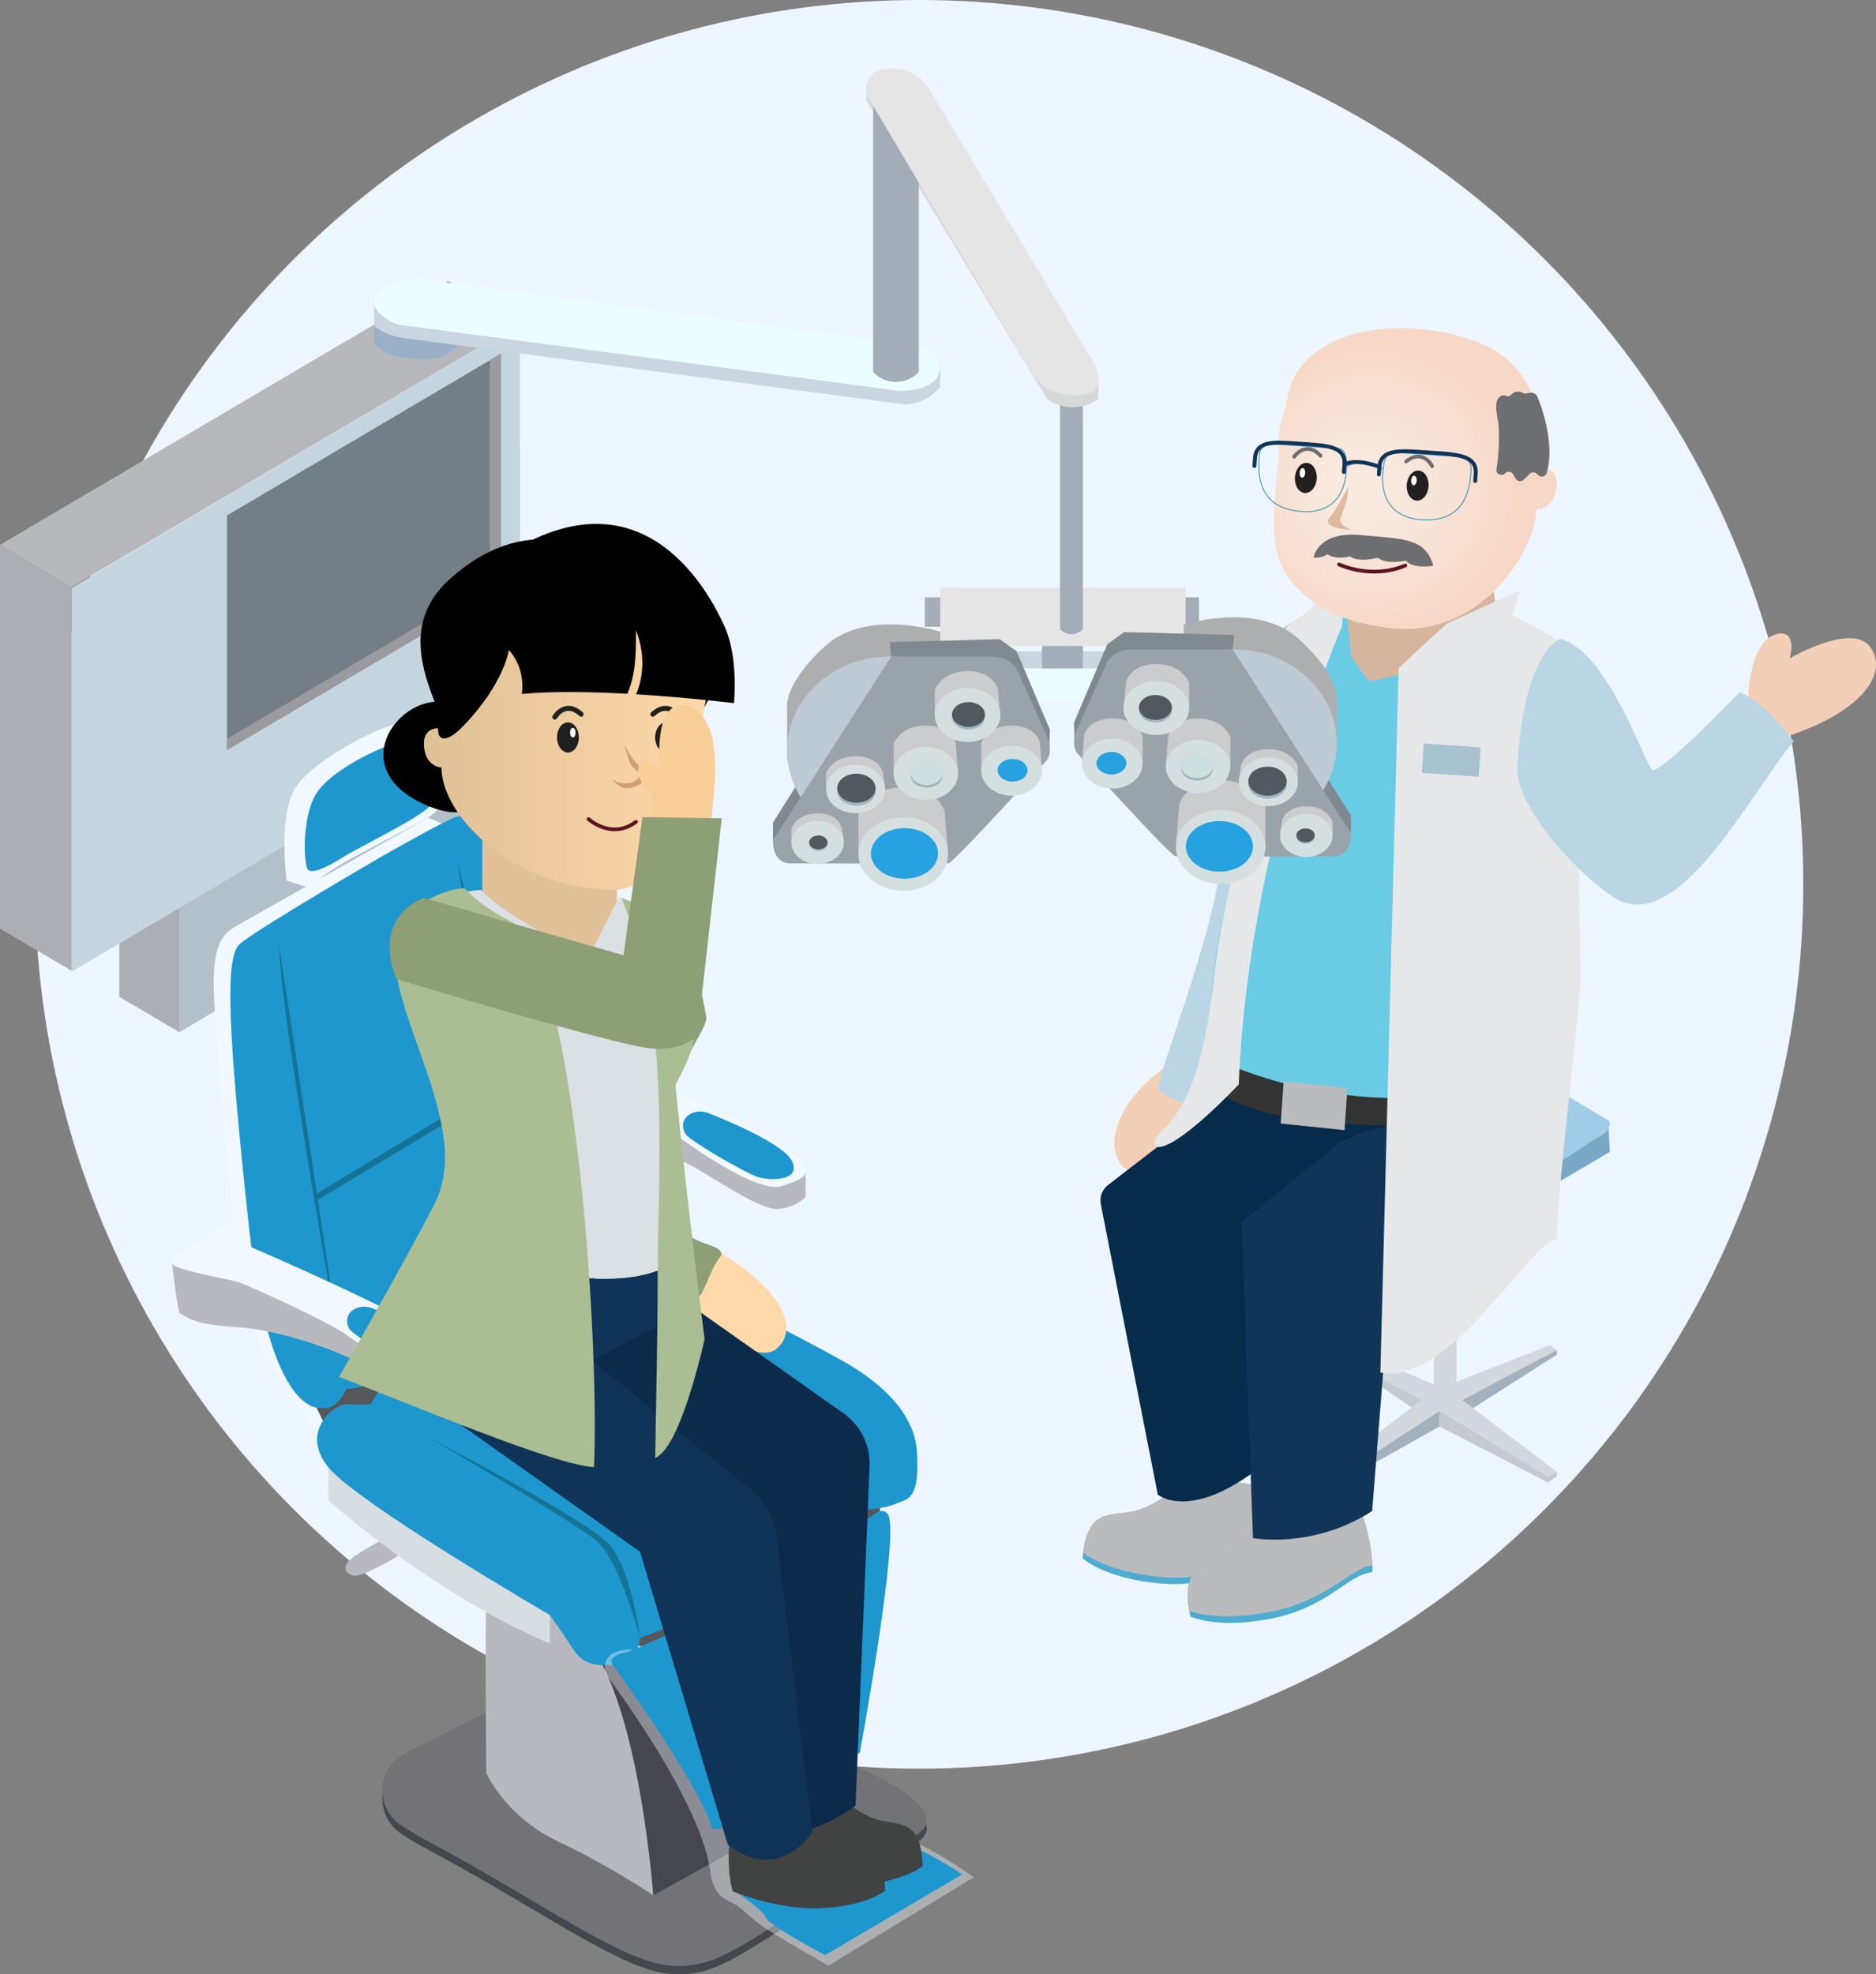
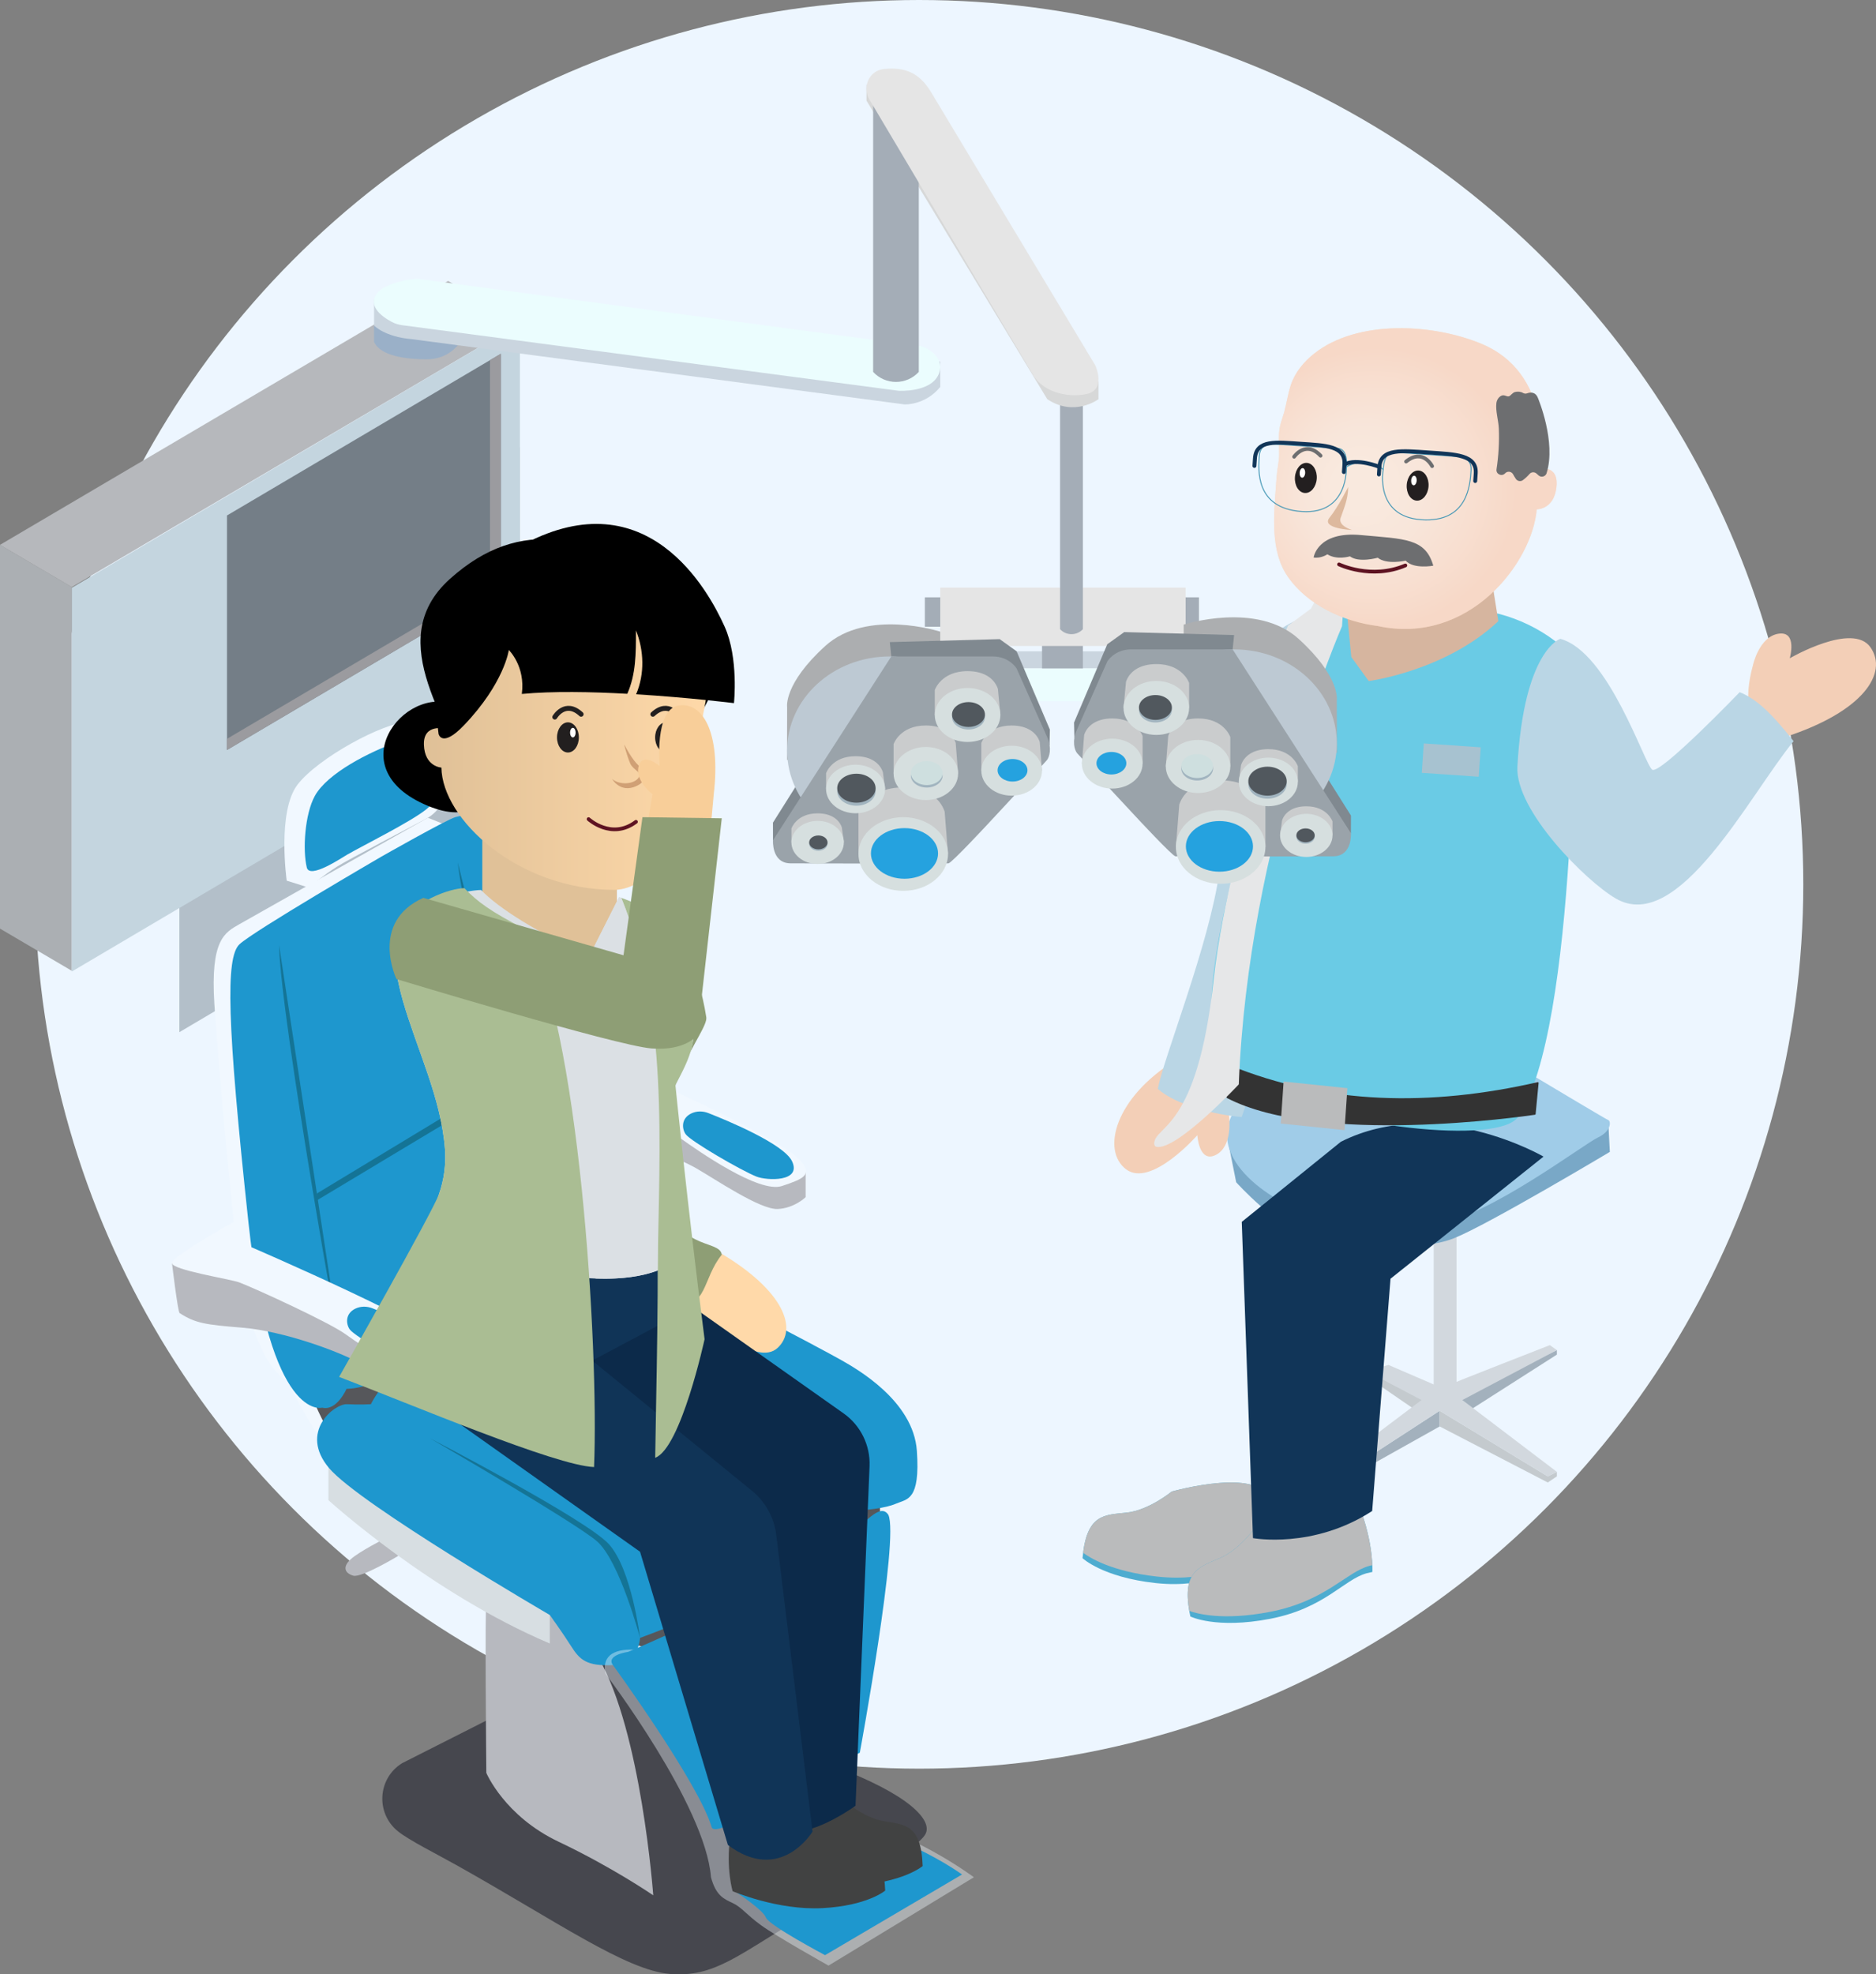
<svg xmlns="http://www.w3.org/2000/svg" id="uuid-9b147a67-212f-48ce-903f-e241ad60cc19" data-name="Layer 1" viewBox="0 0 1511.87 1590.77">
  <rect x="0" y="0" width="1511.87" height="1590.77" fill="#808080" stroke="none" />
  <defs>
    <radialGradient id="uuid-4b2f39c0-3baf-4546-8152-65685cb696d0" cx="-1958.46" cy="1194.14" fx="-1976.56" fy="1194.14" r="112.96" gradientTransform="translate(2982.14 1717.6) rotate(3.91) scale(1 -1)" gradientUnits="userSpaceOnUse">
      <stop offset=".2" stop-color="#fff" />
      <stop offset=".44" stop-color="#fef9f8" />
      <stop offset=".78" stop-color="#fdebe4" />
      <stop offset="1" stop-color="#fce0d5" />
    </radialGradient>
    <clipPath id="uuid-bc3d9d10-76ee-46af-837a-626d4be0664e">
      <rect x="819.29" y="538.65" width="71.65" height="26.4" style="fill: none; stroke-width: 0px;" />
    </clipPath>
    <clipPath id="uuid-253b872e-54d5-480c-adbc-dc0cca2331dd">
      <rect x="890.95" y="538.65" width="71.65" height="26.4" style="fill: none; stroke-width: 0px;" />
    </clipPath>
    <linearGradient id="uuid-e60bcb7d-78b6-4135-9b75-56c3a2ff5343" x1="901.89" y1="1033.12" x2="1131.46" y2="1033.12" gradientTransform="translate(1473.08 1626.22) rotate(-180)" gradientUnits="userSpaceOnUse">
      <stop offset="0" stop-color="#ffd9a9" />
      <stop offset="1" stop-color="#dfc097" />
    </linearGradient>
  </defs>
  <g style="isolation: isolate;">
    <g id="uuid-368ee703-c3e3-4053-9838-b7c9a535b72b" data-name="styleframe 03">
      <circle cx="740.75" cy="712.52" r="712.52" style="fill: #edf6ff; stroke-width: 0px;" />
      <path d="M1173.81,1127.09h0c-4.96,5.37-13.44,5.37-18.4,0h0v-193.51h18.4v193.51Z" style="fill: #d2d8de; stroke-width: 0px;" />
      <polygon points="1183.85 1136.67 1254.68 1091.44 1254.68 1087.79 1173.81 1127.09 1183.85 1136.67" style="fill: #a3b1bd; stroke-width: 0px;" />
      <polygon points="1160.24 1136.67 1160.24 1149.31 1099.71 1183.23 1101.38 1174.91 1160.24 1136.67" style="fill: #a3b1bd; stroke-width: 0px;" />
      <polygon points="1139.62 1135.34 1105.96 1112.23 1112.44 1105.91 1155.41 1127.09 1139.62 1135.34" style="fill: #c4cace; stroke-width: 0px;" />
      <polygon points="1160.24 1136.67 1247.36 1189.54 1254.68 1185.89 1254.68 1189.54 1247.36 1194.47 1160.24 1149.31 1160.24 1136.67" style="fill: #c4cace; stroke-width: 0px;" />
      <path d="M1169.88,1115.06c2.33-1.33,79.14-31.26,79.14-31.26l5.65,3.99-76.15,40.24,76.15,57.86-7.32,3.66-87.13-52.87-58.86,38.24,2.33-15.3,41.9-31.59-44.23-23.28,17.62-4.99,38.57,16.63,12.3-1.33h.03Z" style="fill: #d2d8de; stroke-width: 0px;" />
      <path d="M1296.02,902.43l1.35,25.67s-98.24,58.68-125.57,69.56c-28.21,11.24-87.78,8.28-115.11,0s-60.45-45.1-60.45-45.1l-7.36-36.87,307.15-13.27h-.01Z" style="fill: #79a8c7; stroke-width: 0px;" />
      <path d="M1144.47,812.16s149.06,89.44,151.55,90.27,2.48,9.11-8.28,14.08c-10.77,4.97-88.61,63.77-127.53,68.74s-95.63-2.84-119.16-13.06c-29.07-12.62-91.18-57.9-17.48-103.58,73.7-45.68,96.06-62.24,120.91-56.45h-.01Z" style="fill: #a0cce8; stroke-width: 0px;" />
      <path d="M757.75,508.94s-58.97-19.07-92.67,11.53-30.74,49.22-30.74,49.22l-.07,42.66,90.22-40.45,33.25-45.1v-17.86h.01Z" style="fill: #acaeb0; stroke-width: 0px;" />
      <polygon points="419 669.59 144.56 831.63 144.56 522.42 419 360.38 419 669.59" style="fill: #b3bfc9; stroke-width: 0px;" />
      <path d="M947.08,854.41c12.55-7.78,39.13-15.51,43.52,46.34,0,0,2.88,22.93-10.76,29.8-13.64,6.86-14.92-15.89-14.92-15.89,0,0-37.36,42.72-57.46,27.43-20.09-15.28-8.68-57.74,39.61-87.68" style="fill: #f3cfb7; stroke-width: 0px;" />
      <path d="M933.06,877.33c4.8-25.36,41.55-116.48,49.67-174.99,8.71-62.74-10.89-93.33,3.73-129.9,33.78-84.49,80.06-76.41,80.06-76.41,26.93,17.38,3.33,147.4-23.9,257.67-15.83,64.1-32.89,121.53-41.96,146.29-20.61-1.6-52.79-9.44-67.6-22.67" style="fill: #bad6e5; stroke-width: 0px;" />
      <path d="M944.29,1201.76s-18.22,14.97-36.11,16.97c-17.88,1.99-32.54.57-35.77,36.72,0,0,16.09,15.38,58.94,20.06,42.84,4.67,63.84-12.31,82.19-11.76l4.63.34s7.7-20.71,5.26-52.4c-2.45-31.7-79.15-9.93-79.15-9.93h.01Z" style="fill: #4eacd0; stroke-width: 0px;" />
      <path d="M944.29,1201.76s-18.22,14.97-36.11,16.97c-17.12,1.91-31.29.7-35.29,32.35,4.79,3.64,22.48,15.11,59.57,19.19,44.29,4.86,65.92-12.03,84.88-11.4l2.35.18c2.11-7.95,5.47-24.86,3.74-47.35-2.45-31.7-79.15-9.93-79.15-9.93h.01Z" style="fill: #babbbc; stroke-width: 0px;" />
-       <path d="M998.35,873.7l-105.4,81.08c-4.7,3.62-6.95,9.58-5.81,15.4l45.93,234.07s25.57,22.01,82.59-22.21l-14.15-187.51c-.46-6.15,2.61-12.03,7.92-15.17l146.69-86.54s-89.55-32.52-157.77-19.12h0Z" style="fill: #072b4b; stroke-width: 0px;" />
      <path d="M1013.98,1227.46s-13.45,20.35-30.51,27.77-31.99,10.47-24.16,47.19c0,0,20.59,10.3,64.36,1.87,43.77-8.44,59.35-31.62,77.65-36.67l4.68-1.07s1.31-22.81-10.77-53.39c-12.08-30.58-81.25,14.3-81.25,14.3Z" style="fill: #4eacd0; stroke-width: 0px;" />
      <path d="M1013.98,1227.46s-13.45,20.35-30.51,27.77c-16.34,7.1-30.71,10.23-25.02,42.72,5.85,2.14,26.82,8.08,64.72.82,45.26-8.69,61.49-31.97,80.42-37.13l2.38-.54c-.34-8.5-2.16-26.24-10.73-47.94-12.08-30.58-81.25,14.3-81.25,14.3h-.01Z" style="fill: #babbbc; stroke-width: 0px;" />
      <path d="M1080.56,919.98l-79.82,64.5,9.03,254.8s48.4,9.07,96.07-21.85l14.78-187.14,123.3-98.39s-86.68-50.57-163.37-11.93h0Z" style="fill: #113558; stroke-width: 0px;" />
      <path d="M998.35,873.7c82.67,35.78,209.53,48.59,225.02,26.3,48.45-69.75,45.65-368.75,45.65-368.75,0,0-2.81-4.1-10.99-10.94-26.04-21.79-59.77-32.15-93.63-29.67l-103.22,7.58c-5.94.58-11.51,3.06-15.89,7.1-14.02,12.95-21.7,49.97-32.46,134.08,0,0-72.1,209.36-14.46,234.3h-.02Z" style="fill: #6acbe5; stroke-width: 0px;" />
      <path d="M1085.37,492.14l3.64,37.21,14.05,19.39s61.72-8,104.46-48.26l-4.82-30.17-117.34,21.82h0Z" style="fill: #d6b59f; stroke-width: 0px;" />
      <path d="M1239.96,872.6l-2.4,25.02c-.03.28-.24.51-.52.55-10,1.48-174.29,25.08-248.31-13.52-.22-.11-.35-.34-.33-.59l1.29-25.41c.02-.43.46-.7.85-.54,78.93,32.17,162.31,33.48,248.68,13.82.41-.09.79.24.75.66h0Z" style="fill: #333; stroke-width: 0px;" />
      <polygon points="1034.46 871.43 1085.86 876.76 1083.55 910.58 1032.15 905.25 1034.46 871.43" style="fill: #babbbc; stroke-width: 0px;" />
-       <path d="M1276.24,652.74c8.71-25.6-23.01-55.46-19.23-82.19,1.35-9.59,2.26-19.35,1.66-29.04-.67-6.02,13.93-13.7,11.97-15.11-27.35-19.72-51.99-30.36-51.99-30.36l6.3-20.54-58.91,26.97-15.07,13.62-23.82,22.25-14.71,567.56c55.96,10.57,119.39-103.54,142.07-107.81.46-40.34,16.95-166.83,19.03-207.04,1.03-20.01-4.14-118.21,2.7-138.31h0Z" style="fill: #e6e7e8; stroke-width: 0px;" />
      <path d="M1009.5,627.09c4.34-63.48,28.43-122.96,28.43-122.96l18.63-13.8,7.21-13.44,19.11,8.1-1.34,19.56s-75.71,172.62-83.2,369.16c0,0-49.69,53.11-66.2,50.36-1.2-.2-1.99-1.36-1.97-2.57.25-15.09,34.67-9.62,47.86-131.69,7.22-66.84,27.67-128.06,31.46-162.71h0Z" style="fill: #e6e7e8; stroke-width: 0px;" />
      <path d="M1412.72,535.89s4.94-22.87,20.51-25.29c15.57-2.42,9.14,19.79,9.14,19.79,0,0,50.72-29.56,65.1-8.77,14.37,20.78-5.96,51.62-68.09,71.98,0,0-43.26,2.93-26.66-57.72h0Z" style="fill: #f3cfb7; stroke-width: 0px;" />
      <path d="M1445.45,597.18c-35.89,43.89-92.67,156.07-143.21,126.81-24.1-13.95-81.32-71.11-79.37-106.26,5.21-94.02,34.58-103.02,34.58-103.02,39.02,10.64,67.68,100.7,74.05,105.44,6.07,4.52,70.5-62.44,70.5-62.44,13.3,5.32,25.27,16.41,43.45,39.46h0Z" style="fill: #bad6e5; stroke-width: 0px;" />
      <path d="M1040.33,310.11c-2.32,6.92-3.3,14.17-5.32,21.75-1.01,3.82-2.53,7.5-3.38,11.36-1.66,7.49-.69,15.1-.74,22.67-.04,6.24-1.61,11.86-2.03,18.03-.15,2.14-.31,4.4-.52,6.81-1.64,23.98-4.92,52.99,9.45,73.79,15.99,23.15,45.35,36.44,72.51,39.86,73.39,15.87,124.54-50.85,128.13-94.01,0,0,14.02.32,15.92-18.06,1.89-18.37-13.71-14.35-13.73-14.34,4.63-1.2.05-37.93-.53-41.2-4.81-26.95-19.8-48.53-45.32-59.38-39.05-16.61-100.63-20.34-135.79,7.59-8.24,6.55-15.28,15.05-18.66,25.14h.01Z" style="fill: #f3cfb7; stroke-width: 0px;" />
      <path d="M1040.33,310.11c-2.32,6.92-3.3,14.17-5.32,21.75-1.01,3.82-2.53,7.5-3.38,11.36-1.66,7.49-.69,15.1-.74,22.67-.04,6.24-1.61,11.86-2.03,18.03-.15,2.14-.31,4.4-.52,6.81-1.64,23.98-4.92,52.99,9.45,73.79,15.99,23.15,45.35,36.44,72.51,39.86,73.39,15.87,124.54-50.85,128.13-94.01,0,0,14.02.32,15.92-18.06,1.89-18.37-13.71-14.35-13.73-14.34,4.63-1.2.05-37.93-.53-41.2-4.81-26.95-19.8-48.53-45.32-59.38-39.05-16.61-100.63-20.34-135.79,7.59-8.24,6.55-15.28,15.05-18.66,25.14h.01Z" style="fill: url(#uuid-4b2f39c0-3baf-4546-8152-65685cb696d0); isolation: isolate; mix-blend-mode: multiply; opacity: .54; stroke-width: 0px;" />
      <path d="M1061.17,385.69c-.46,6.7-4.76,11.86-9.62,11.53s-8.42-6.03-7.96-12.73c.46-6.7,4.76-11.86,9.62-11.53s8.42,6.03,7.96,12.73Z" style="fill: #231f20; stroke-width: 0px;" />
      <path d="M1042.94,368s9.3-13.58,21.31-.82" style="fill: none; stroke: #6d6e70; stroke-linecap: round; stroke-linejoin: round; stroke-width: 3px;" />
      <path d="M1133.68,390.65c-.46,6.7,3.1,12.4,7.96,12.73,4.86.33,9.17-4.83,9.62-11.53.46-6.7-3.11-12.4-7.97-12.73-4.85-.33-9.16,4.83-9.62,11.53h.01Z" style="fill: #231f20; stroke-width: 0px;" />
      <path d="M1154.15,375.59s-7.36-14.72-20.99-3.71" style="fill: none; stroke: #6d6e70; stroke-linecap: round; stroke-linejoin: round; stroke-width: 3px;" />
      <path d="M1086.51,392.35s-7.93,15.94-15.07,24.78c-7.13,8.84,18.29,9.96,18.29,9.96,0,0-11.42-3.27-9.36-9.66s6.04-14.51,6.14-25.08h0Z" style="fill: #ddb99e; stroke-width: 0px;" />
      <path d="M1051.83,381.18c-.15,2.13-1.25,3.79-2.48,3.7s-2.1-1.88-1.96-4.01c.15-2.13,1.25-3.79,2.48-3.7s2.1,1.88,1.95,4.01h.01Z" style="fill: #fff; stroke-width: 0px;" />
      <path d="M1141.69,387.32c-.15,2.13-1.26,3.79-2.48,3.7-1.23-.08-2.1-1.88-1.96-4.01s1.26-3.79,2.48-3.7,2.1,1.88,1.96,4.01Z" style="fill: #fff; stroke-width: 0px;" />
      <path d="M1239.53,320.95s14.76,34.98,6.87,60.33c-.82,2.64-4.1,3.64-6.27,1.92-.56-.44-1.12-.93-1.66-1.47-1.65-1.63-4.32-1.62-5.82.14-1.33,1.55-3.12,3.34-5.41,5.02-1.83,1.34-4.42.8-5.66-1.1-.71-1.09-1.5-2.36-2.19-3.64-1.29-2.36-4.49-2.78-6.36-.85-.05.05-.1.11-.16.16-2.72,2.78-7.42.5-6.83-3.34,1.66-10.85,2.3-21.88,1.87-32.84-.25-6.41-2.8-14.33-1.96-20.57.32-2.35,1.73-4.76,3.91-5.83,2.51-1.23,4.22.9,6.11.44,1.44-.34,2.87-2.92,4.93-3.45,2.18-.56,4.6-.39,6.56.76.96.56,2.14.69,3.18.3,2.42-.89,6.86-1.6,8.89,4.01h0Z" style="fill: #6d6e70; stroke-width: 0px;" />
      <path d="M1058.64,449.2s2.89-21.32,38.09-18.09,51.96,2.41,58.36,24.68c0,0-15.85,3-22.25-4.05,0,0-15.26,3.5-22.52-2.36,0,0-15.13,4.33-22.42-1.12,0,0-10.52,3.24-18.17-1.65,0,0-4.93,3.48-11.09,2.59h0Z" style="fill: #6d6e70; stroke-width: 0px;" />
      <path d="M1114.72,378.28s.2-14.5,8.77-13.91c8.57.59,51.24,3.5,51.24,3.5,0,0,11.54-.09,10.79,10.96-.75,11.04-2.17,42.49-40.08,39.9-37.9-2.59-30.72-40.45-30.72-40.45h0Z" style="fill: none; stroke: #4396b5; stroke-miterlimit: 10; stroke-width: .75px;" />
      <path d="M1085.06,376.25s1.77-14.39-6.79-14.98c-8.57-.59-51.24-3.5-51.24-3.5,0,0-11.42-1.66-12.18,9.39-.75,11.04-3.63,42.39,34.28,44.98,37.9,2.59,35.93-35.9,35.93-35.9h0Z" style="fill: none; stroke: #4396b5; stroke-miterlimit: 10; stroke-width: .75px;" />
      <path d="M1114.72,378.28s-13.73-11.79-29.66-2.03" style="fill: none; stroke: #4396b5; stroke-miterlimit: 10; stroke-width: .75px;" />
      <path d="M1188.87,387.57l.42-6.1c1.03-15.12-16.49-15.42-37.84-16.88h0c-21.35-1.46-38.75-3.54-39.78,11.58l-.42,6.1" style="fill: none; stroke: #113558; stroke-linecap: round; stroke-linejoin: round; stroke-width: 3.15px;" />
      <path d="M1083.04,380.34l.42-6.1c1.03-15.12-15.25-15.34-35.08-16.69h0c-19.83-1.35-35.99-3.35-37.02,11.77l-.42,6.1" style="fill: none; stroke: #113558; stroke-linecap: round; stroke-linejoin: round; stroke-width: 3.15px;" />
      <path d="M1111.66,376.17s-18.09-7.34-28.2-1.93" style="fill: none; stroke: #113558; stroke-linecap: round; stroke-linejoin: round; stroke-width: 3.15px;" />
      <rect x="1157.68" y="589.41" width="23.76" height="46" transform="translate(478.83 1737.49) rotate(-86.09)" style="fill: #a7c2d0; stroke-width: 0px;" />
      <polygon points="57.86 782.2 0 748.2 0 439 57.86 473 57.86 782.2" style="fill: #abafb3; stroke-width: 0px;" />
-       <polygon points="144.56 831.63 96.23 803.23 96.23 544.97 144.56 573.37 144.56 831.63" style="fill: #abafb3; stroke-width: 0px;" />
      <polygon points="57.86 473 0 439 361.14 226.35 419 260.35 57.86 473" style="fill: #b6b8bc; stroke-width: 0px;" />
      <polygon points="419 569.56 57.86 782.79 57.86 473.58 419 260.35 419 569.56" style="fill: #c4d5df; stroke-width: 0px;" />
      <polygon points="403.61 473.98 182.93 604.27 182.93 415.33 403.61 285.03 403.61 473.98" style="fill: #747e87; stroke-width: 0px;" />
      <path d="M368.89,278.17s-8.14,11.33-24.88,11.33-37.54-2.62-42.57-14.12v-13.08l67.45,15.87Z" style="fill: #9ab0c8; stroke-width: 0px;" />
      <polygon points="182.93 604.27 403.61 473.98 403.61 285.03 394.9 290.18 394.9 470.26 182.93 595.29 182.93 604.27" style="fill: #9b9b9f; stroke-width: 0px;" />
      <path d="M331.99,273.28l397.03,52.57s16.67.78,28.74-14.12v-20.4l-456.3-49.79v20.76s8.57,9.15,30.54,10.98h-.01Z" style="fill: #cad5df; stroke-width: 0px;" />
      <rect x="819.29" y="524.75" width="71.65" height="13.71" style="fill: #cad5df; stroke-width: 0px;" />
      <rect x="745.34" y="481.27" width="220.9" height="23.69" style="fill: #a4adb7; stroke-width: 0px;" />
      <rect x="839.78" y="514.96" width="32.92" height="23.69" style="fill: #a4adb7; stroke-width: 0px;" />
      <g id="uuid-0c89d21d-b77c-495f-ba56-1be3281800a1" data-name=" Mirror Repeat ">
        <g style="clip-path: url(#uuid-bc3d9d10-76ee-46af-837a-626d4be0664e);">
          <polygon points="881.95 565.05 827.29 565.05 819.29 538.65 890.95 538.65 881.95 565.05" style="fill: #ebfdfe; stroke-width: 0px;" />
        </g>
      </g>
      <g id="uuid-142c4197-2c7a-4f78-9ad5-664039cd1045" data-name=" Mirror Repeat -2">
        <g style="clip-path: url(#uuid-253b872e-54d5-480c-adbc-dc0cca2331dd);">
          <polygon points="899.95 565.05 954.6 565.05 962.6 538.65 890.95 538.65 899.95 565.05" style="fill: #ebfdfe; stroke-width: 0px;" />
        </g>
      </g>
      <rect x="757.75" y="473.47" width="197.75" height="47" style="fill: #e5e5e5; stroke-width: 0px;" />
      <path d="M872.7,506.94h0c-4.96,5.37-13.44,5.37-18.4,0h0v-193.51h18.4v193.51Z" style="fill: #a4adb7; stroke-width: 0px;" />
      <path d="M336.69,224.63s402.52,54.14,404.87,54.14,21.19,7.85,14.91,22.75c-6.28,14.91-32.17,13.34-32.17,13.34l-400.31-52.86c-2.86-.38-5.63-1.24-8.19-2.59-7.94-4.2-22.59-14.28-8.93-26.15,14.12-8.63,29.82-8.63,29.82-8.63h0Z" style="fill: #ebfdfe; stroke-width: 0px;" />
      <path d="M885.27,307.73v13.89s-19.33,14.63-41.28,0l-145.69-240.54v-12.86l71.64,85.35,115.33,154.16h0Z" style="fill: #d7d8d8; stroke-width: 0px;" />
      <path d="M740.46,299.66h0c-9.91,10.75-26.89,10.75-36.8,0h0V72.65h36.8v227.01Z" style="fill: #a4adb7; stroke-width: 0px;" />
      <polygon points="819.29 524.75 805.64 514.96 717.1 517.37 718.29 528.9 640.87 634.32 622.93 662.8 622.96 676.99 708.83 676.99 845.8 600.24 846.1 587.87 819.29 524.75" style="fill: #808990; stroke-width: 0px;" />
      <ellipse cx="717.1" cy="604.74" rx="82.77" ry="75.84" style="fill: #bdc9d3; stroke-width: 0px;" />
      <path d="M750.29,74.14l132.43,220.28s9.23,19.81-7.39,23.14c-16.63,3.33-36.58-2.66-43.9-17.29l-130.69-219.97c-3.76-6.32-3.19-14.49,1.82-19.87,2.35-2.52,5.7-4.49,10.48-4.91,15.3-1.33,27.37,2.2,37.24,18.62h.01Z" style="fill: #e5e5e5; stroke-width: 0px;" />
      <path d="M843.77,593.63l-24.47-54.98s-5.68-9.75-19.42-9.75h-81.58l-95.33,148.09s-1.33,18.18,13.75,18.62c0,0,125.04.44,127.7,0s31.48-31.48,31.48-31.48c0,0,46.11-49.46,47.89-51.78,1.77-2.32,4.21-9.26,0-18.72h-.02Z" style="fill: #9aa3aa; stroke-width: 0px;" />
      <path d="M691.85,688.1v-32.84s6.93-20.85,36.08-20.84c19.07,0,29.82,8.87,33.36,19.51l2.72,34.17h-72.16Z" style="fill: #cacccd; stroke-width: 0px;" />
      <ellipse cx="727.93" cy="688.1" rx="36.08" ry="29.68" style="fill: #d6dfdf; stroke-width: 0px;" />
      <ellipse cx="728.93" cy="687.63" rx="27.05" ry="20.4" style="fill: #25a2df; stroke-width: 0px;" />
      <path d="M790.85,620.95v-22.27s4.7-14.13,24.46-14.13c12.93,0,20.22,6.01,22.62,13.23l1.84,23.17h-48.93,0Z" style="fill: #cacccd; stroke-width: 0px;" />
      <ellipse cx="815.31" cy="620.95" rx="24.46" ry="20.12" style="fill: #d6dfdf; stroke-width: 0px;" />
      <ellipse cx="815.99" cy="620.63" rx="12.04" ry="9.08" style="fill: #25a2df; stroke-width: 0px;" />
      <path d="M720.15,623.23v-23.67s4.99-15.02,26-15.02c13.74,0,21.49,6.39,24.04,14.06l1.96,24.62h-52Z" style="fill: #cacccd; stroke-width: 0px;" />
      <ellipse cx="746.15" cy="623.23" rx="26" ry="21.39" style="fill: #d6dfdf; stroke-width: 0px;" />
      <ellipse cx="746.86" cy="624.89" rx="12.79" ry="9.65" style="fill: #a1b4bf; stroke-width: 0px;" />
      <ellipse cx="746.86" cy="622.89" rx="12.79" ry="9.65" style="fill: #cedfdf; stroke-width: 0px;" />
      <path d="M637.8,678.77v-11.23s4.06-12.21,21.13-12.21c11.17,0,17.46,5.19,19.54,11.43l1.59,12.01h-42.26Z" style="fill: #cacccd; stroke-width: 0px;" />
      <ellipse cx="658.93" cy="678.77" rx="21.13" ry="17.38" style="fill: #d6dfdf; stroke-width: 0px;" />
      <ellipse cx="659.51" cy="679.89" rx="7.4" ry="5.58" style="fill: #a1b4bf; stroke-width: 0px;" />
      <ellipse cx="659.51" cy="678.73" rx="7.4" ry="5.58" style="fill: #51585e; stroke-width: 0px;" />
      <path d="M665.73,635.69v-12.65s4.57-13.75,23.8-13.74c12.58,0,19.66,5.85,22,12.87l1.79,13.53h-47.59,0Z" style="fill: #cacccd; stroke-width: 0px;" />
      <ellipse cx="689.52" cy="635.69" rx="23.8" ry="19.57" style="fill: #d6dfdf; stroke-width: 0px;" />
      <ellipse cx="690.18" cy="637.5" rx="15.47" ry="11.67" style="fill: #a1b4bf; stroke-width: 0px;" />
      <ellipse cx="690.18" cy="635.08" rx="15.47" ry="11.67" style="fill: #51585e; stroke-width: 0px;" />
      <path d="M753.33,576.07v-20.06s5.08-15.28,26.44-15.27c13.98,0,21.85,6.5,24.45,14.3l1.99,21.03h-52.88Z" style="fill: #cacccd; stroke-width: 0px;" />
      <ellipse cx="779.77" cy="576.07" rx="26.44" ry="21.75" style="fill: #d6dfdf; stroke-width: 0px;" />
      <ellipse cx="780.5" cy="577.78" rx="13.27" ry="10.01" style="fill: #a1b4bf; stroke-width: 0px;" />
      <ellipse cx="780.5" cy="575.7" rx="13.27" ry="10.01" style="fill: #51585e; stroke-width: 0px;" />
      <path d="M953.92,503.26s58.97-19.07,92.67,11.53c33.7,30.59,30.74,49.22,30.74,49.22l.07,42.66-90.22-40.45-33.25-45.1v-17.86h0Z" style="fill: #acaeb0; stroke-width: 0px;" />
      <polygon points="892.37 519.07 906.03 509.28 994.56 511.68 993.38 523.21 1070.8 628.63 1088.74 657.11 1088.71 671.3 1002.84 671.3 865.87 594.56 865.57 582.18 892.37 519.07" style="fill: #808990; stroke-width: 0px;" />
      <ellipse cx="994.56" cy="599.06" rx="82.77" ry="75.84" style="fill: #bdc9d3; stroke-width: 0px;" />
      <path d="M867.9,587.94l24.47-54.98s5.68-9.75,19.42-9.75h81.58l95.33,148.09s1.33,18.18-13.75,18.62c0,0-125.04.44-127.7,0s-31.48-31.48-31.48-31.48c0,0-46.11-49.46-47.89-51.78s-4.21-9.26,0-18.72h.02Z" style="fill: #9aa3aa; stroke-width: 0px;" />
      <path d="M1019.81,682.42v-32.84s-6.93-20.85-36.08-20.84c-19.07,0-29.82,8.87-33.36,19.51l-2.72,34.17h72.16,0Z" style="fill: #cacccd; stroke-width: 0px;" />
      <ellipse cx="983.73" cy="682.42" rx="36.08" ry="29.68" style="fill: #d6dfdf; stroke-width: 0px;" />
      <ellipse cx="982.74" cy="681.94" rx="27.05" ry="20.4" style="fill: #25a2df; stroke-width: 0px;" />
      <path d="M920.81,615.26v-22.27s-4.7-14.13-24.46-14.13c-12.93,0-20.22,6.01-22.62,13.23l-1.84,23.17h48.93,0Z" style="fill: #cacccd; stroke-width: 0px;" />
      <ellipse cx="896.35" cy="615.26" rx="24.46" ry="20.12" style="fill: #d6dfdf; stroke-width: 0px;" />
      <ellipse cx="895.68" cy="614.94" rx="12.04" ry="9.08" style="fill: #25a2df; stroke-width: 0px;" />
      <path d="M991.52,617.55v-23.67s-4.99-15.02-26-15.02c-13.74,0-21.49,6.39-24.04,14.06l-1.96,24.62h52Z" style="fill: #cacccd; stroke-width: 0px;" />
      <ellipse cx="965.52" cy="617.55" rx="26" ry="21.39" style="fill: #d6dfdf; stroke-width: 0px;" />
      <ellipse cx="964.8" cy="619.21" rx="12.79" ry="9.65" style="fill: #a1b4bf; stroke-width: 0px;" />
      <ellipse cx="964.8" cy="617.21" rx="12.79" ry="9.65" style="fill: #cedfdf; stroke-width: 0px;" />
      <path d="M1073.87,673.09v-11.23s-4.06-12.21-21.13-12.21c-11.17,0-17.46,5.19-19.54,11.43l-1.59,12.01h42.26Z" style="fill: #cacccd; stroke-width: 0px;" />
      <ellipse cx="1052.74" cy="673.09" rx="21.13" ry="17.38" style="fill: #d6dfdf; stroke-width: 0px;" />
      <ellipse cx="1052.15" cy="674.2" rx="7.4" ry="5.58" style="fill: #a1b4bf; stroke-width: 0px;" />
      <ellipse cx="1052.15" cy="673.04" rx="7.4" ry="5.58" style="fill: #51585e; stroke-width: 0px;" />
      <path d="M1045.94,630v-12.65s-4.57-13.75-23.8-13.74c-12.58,0-19.66,5.85-22,12.87l-1.79,13.53h47.59Z" style="fill: #cacccd; stroke-width: 0px;" />
      <ellipse cx="1022.14" cy="630" rx="23.8" ry="19.57" style="fill: #d6dfdf; stroke-width: 0px;" />
      <ellipse cx="1021.49" cy="631.82" rx="15.47" ry="11.67" style="fill: #a1b4bf; stroke-width: 0px;" />
      <ellipse cx="1021.49" cy="629.4" rx="15.47" ry="11.67" style="fill: #51585e; stroke-width: 0px;" />
      <path d="M958.33,570.39v-20.06s-5.08-15.28-26.44-15.27c-13.98,0-21.85,6.5-24.45,14.3l-1.99,21.03h52.88Z" style="fill: #cacccd; stroke-width: 0px;" />
      <ellipse cx="931.89" cy="570.39" rx="26.44" ry="21.75" style="fill: #d6dfdf; stroke-width: 0px;" />
      <ellipse cx="931.16" cy="572.09" rx="13.27" ry="10.01" style="fill: #a1b4bf; stroke-width: 0px;" />
      <ellipse cx="931.16" cy="570.02" rx="13.27" ry="10.01" style="fill: #51585e; stroke-width: 0px;" />
      <path d="M415.48,900.68c-1.48-.97-6.17-40.36-6.17-40.36l86.32,13.45,153.62,70.79v20.02s-8.98,8.88-22.46,9.53c-14.19.69-50.45-24.09-66.14-33.06s-60.71-25.78-94.73-28.59c-29.1-2.4-37.55-3.37-50.45-11.78h.01Z" style="fill: #b7b9bf; stroke-width: 0px;" />
      <path d="M415.48,831.89s-5.6,22.83-6.16,28.43,47.49,13.03,54.37,15.69c14.35,5.55,71.74,31.95,85.19,41.48s62.78,44.28,81.28,38.11c17.88-5.96,24.41-8.85,15.17-20.18-14.82-18.17-129.54-69.24-162.91-83.85-5.95-2.61-12.08-4.77-18.36-6.47l-48.59-13.22h.01Z" style="fill: #f1f8ff; stroke-width: 0px;" />
      <path d="M556.99,897.18c4.31-2.13,9.37-2.12,13.85-.36,15.09,5.92,60.95,24.85,67.5,38.89,7.87,16.85-20.44,15.54-28.59,12.33-12.11-4.76-53.25-28.59-57.17-34.19-3.07-4.38-3.74-12.64,4.4-16.67h.01Z" style="fill: #1e97ce; stroke-width: 0px;" />
      <path d="M399.78,1382.32l-75.77,38.34c-19.73,12.25-21.41,40.29-3.31,54.85,9.12,7.33,30.65,17.99,48.27,27.88,80.12,44.97,135.44,84.07,170.94,87.06,35.5,2.99,54.95-15.31,104.25-44.46,49.29-29.15,95.66-57.17,101.64-68.2,5.98-11.02-12.7-31.95-74.74-55.12-62.03-23.17-271.29-40.36-271.29-40.36h0Z" style="fill: #46474e; stroke-width: 0px;" />
-       <path d="M399.78,1375.58l-75.77,38.34c-19.73,12.25-21.41,40.29-3.31,54.85,9.12,7.33,30.65,17.99,48.27,27.88,80.12,44.97,135.44,84.07,170.94,87.06,35.5,2.99,54.95-15.31,104.25-44.46,49.29-29.15,95.66-57.17,101.64-68.2,5.98-11.02-12.7-31.95-74.74-55.12-62.03-23.17-271.29-40.36-271.29-40.36h0Z" style="fill: #737377; stroke-width: 0px;" />
      <path d="M248.44,715.2c-1.68-.84-17.38-5.61-17.38-5.61,0,0-7.85-55.77,8.69-77.35s68.94-49.89,88.56-50.45,22.49,3.92,28.48,9.53c5.99,5.61,6.83,30.55,5.71,40.92s-9.81,22.14-17.66,26.62-63.34,33.07-73.43,39.52-22.98,16.82-22.98,16.82h0Z" style="fill: #f1f8ff; stroke-width: 0px;" />
      <path d="M247.24,698.95c-3.43-14.21-1.62-43.02,6.53-57.73,10.09-18.22,43.65-35.31,67.26-43.72,24.38-8.69,32.79-5.89,35.03,13.17s-.28,31.52-12.61,41.48c-12.33,9.96-51.75,29.57-63.62,36.43-4.85,2.8-30.27,19.99-32.59,10.37h0Z" style="fill: #1e97ce; stroke-width: 0px;" />
      <path d="M204.5,1070.8s9.07,31.21,27.63,42.81c0,0,23.16,47.48,35.43,55.32v-14.57l-48.26-90.8-14.8,7.24Z" style="fill: #f1f8ff; stroke-width: 0px;" />
      <path d="M362.93,666.16l-18.08-7.29s-140.13,79.03-151.9,85.76-23.54,12.33-20.18,64.46c3.36,52.13,15.69,183.51,17.38,189.01,1.68,5.49,12.46,6.82,12.46,6.82l160.32-338.76h0Z" style="fill: #f1f8ff; stroke-width: 0px;" />
      <path d="M321.02,1253.56s-29.71,17.96-36.36,15.99c-6.65-1.97-8.87-6.84-2.22-13.05,6.65-6.21,28.38-17.22,28.38-17.22l10.2,14.28Z" style="fill: #b7b9bf; stroke-width: 0px;" />
      <path d="M482.18,1335.41l44.28,191.7s128.36-70.62,128.36-73.43-14.01-140.69-14.01-140.69l-158.63,22.42h0Z" style="fill: #46474e; stroke-width: 0px;" />
      <polygon points="497.45 1296.17 443.08 1324.2 443.08 1301.22 497.45 1275.43 497.45 1296.17" style="fill: #b7b9bf; stroke-width: 0px;" />
      <path d="M391.93,1292.25c-1.29,1.92,0,136.2,0,136.2,0,0,14.57,34.75,58.29,55.49s76.23,43.16,76.23,43.16c0,0-9.53-132.28-44.28-191.7,0,0-61.1-86.32-90.24-43.16h0Z" style="fill: #b7b9bf; stroke-width: 0px;" />
      <path d="M541.59,1334.85c-11.21-3.36-44.14-15.13-44.14-15.13,0,0,46.38-26.34,51.42-28.59,5.04-2.24,108.74-68.94,108.74-68.94l51.57-17.94v18.5l-167.59,112.1h0Z" style="fill: #56575b; stroke-width: 0px;" />
      <path d="M264.7,1176.33v32.4s81.79,74.55,178.38,115.47v-22.98l-178.38-124.88h0Z" style="fill: #d7dee2; stroke-width: 0px;" />
      <path d="M249.6,1120.57s11.86,31.55,17.96,33.79l91.3-2.8s74.55-69.59,76.79-71.51c2.24-1.92,9.25-27.59,7.43-31.01s-14.71-17.43-14.71-17.43l-178.77,88.96h0Z" style="fill: #56575b; stroke-width: 0px;" />
      <path d="M443.08,1301.22s-153.16-89.12-177.82-118.27,4.29-52.12,14.48-51.56c10.19.56,19.16,0,19.16,0,0,0,19.11-40.36,70.09-56.9,50.98-16.54,57.71-44.57,98.06-38.96,0,0,3.92-28.59,33.63-24.1,29.71,4.48,165.91,77.91,177.68,84.64s57.73,32.51,60.54,72.87c2.8,40.36-7.85,38.68-16.82,42.6-8.97,3.92-25.22,5.04-25.22,5.04,0,0-44.84,52.69-181.05,103.13,0,0-.56,20.74-21.86,21.86s-26.9-4.48-33.63-15.13-17.24-25.22-17.24-25.22h0Z" style="fill: #1e97ce; stroke-width: 0px;" />
      <path d="M259.65,1134.18s-42.04,12.33-59.41-149.1c-17.38-161.43-18.5-213.56-7.29-224.21s114.34-70.62,114.34-70.62c0,0,53.25-30.27,59.97-31.95s20.74-5.04,30.83,8.97,54.37,132.28,72.87,246.63c18.5,114.34-10.65,108.74-29.71,110.98,0,0-7.85,17.94-35.31,29.15-27.47,11.21-86.92,46.46-98.09,55.49-11.79,9.53-28.59,9.53-28.59,9.53,0,0-7.84,18.07-19.62,15.13h.01Z" style="fill: #1e97ce; stroke-width: 0px;" />
      <path d="M224.9,761.44s47.08,308.84,49.33,324.54-48.2-265.12-49.33-324.54h0Z" style="fill: #147496; stroke-width: 0px;" />
      <path d="M368.95,694.97s37.02,147.75,73.99,302.45c3.68,15.42-67.26-238.22-73.99-302.45Z" style="fill: #147496; stroke-width: 0px;" />
      <polygon points="255.38 961.6 408.08 869.24 409.48 874.62 255.38 967.15 255.38 961.6" style="fill: #147496; stroke-width: 0px;" />
      <path d="M144.75,1057.95c-1.48-.97-6.17-40.36-6.17-40.36l86.32,13.45,153.62,70.79v20.02s-8.98,8.88-22.46,9.53c-14.19.69-50.45-24.09-66.14-33.06-15.69-8.97-60.71-25.78-94.73-28.59-29.1-2.4-37.55-3.37-50.45-11.78h.01Z" style="fill: #b7b9bf; stroke-width: 0px;" />
      <path d="M188.36,984.48s-49.22,27.52-49.78,33.12,47.49,13.03,54.37,15.69c14.35,5.55,71.74,31.95,85.19,41.48s62.78,44.28,81.28,38.11c17.88-5.96,24.41-8.85,15.17-20.18-17.38-21.3-171.99-87.8-171.99-87.8l-14.24-20.43h0Z" style="fill: #f1f8ff; stroke-width: 0px;" />
      <path d="M286.26,1054.46c4.31-2.13,9.37-2.12,13.85-.36,15.09,5.92,60.95,24.85,67.5,38.89,7.87,16.85-20.44,15.54-28.59,12.33-12.11-4.76-53.25-28.59-57.17-34.19-3.07-4.38-3.74-12.64,4.4-16.67h0Z" style="fill: #1e97ce; stroke-width: 0px;" />
      <path d="M487.78,1348.3s80.71,105.94,85.2,164.23c3.92,14.57,10.09,17.38,17.38,20.74s10.65,8.97,22.98,17.94c12.33,8.97,54.37,32.51,54.37,32.51l117.15-71.19s-53.25-39.8-103.13-46.52l6.73-72.87s-211.87-106.5-200.66-44.84h-.02Z" style="fill: #f1f8ff; isolation: isolate; opacity: .39; stroke-width: 0px;" />
      <path d="M346.49,1158.85s117.52,68.12,134.57,82.96c18.38,16,34.75,77.91,34.75,77.91,0,0-6.73-55.49-25.22-75.67s-144.1-85.2-144.1-85.2Z" style="fill: #147496; stroke-width: 0px;" />
      <path d="M487.78,1044.5s152.52,78.71,170.4,92.53c22.42,17.33,34.75,77.91,34.75,77.91,0,0-6.73-55.49-25.22-75.67-18.5-20.18-179.92-94.77-179.92-94.77h-.01Z" style="fill: #147496; stroke-width: 0px;" />
      <path d="M493.95,1341.57s68.94,94.73,79.59,130.6c0,0,.56,7.85,30.83-11.21,30.27-19.06,88.56-48.76,88.56-48.76,0,0,31.95-173.2,22.98-191.7-7.85-11.77-22.98,13.11-44.84,27.47-58.11,38.15-164.79,82.96-164.79,82.96,0,0-18.18,2.5-12.33,10.65h0Z" style="fill: #1e97ce; stroke-width: 0px;" />
      <path d="M593.72,1524.86l99.21-53.81s45.4,13.45,82.4,39.24l-110.42,65.02s-45.4-24.1-47.64-30.27-23.54-20.18-23.54-20.18h-.01Z" style="fill: #1e97ce; stroke-width: 0px;" />
      <path d="M547.03,1055.13s-.19,20.85,12.89,26,11.82-15.42,11.82-15.42c0,0,38.33,35.63,54.89,20.37s4.91-46.06-45.13-75.92c0,0-29.14,11.05-34.47,44.97h0Z" style="fill: #ffd9a9; stroke-width: 0px;" />
      <path d="M511.32,730.84s44.96,6.67,57.87,88.73c1.88,11.96-44.01,56.96-34.11,136.76,6.56,52.88,45.19,41.46,46.6,54.62-15.74,19.32-11.91,44.3-36.33,38.09l-46.92-163.16s-22.95-135.13,12.89-155.05h0Z" style="fill: #8e9e75; stroke-width: 0px;" />
      <path d="M679.15,1449.6s16.28,14.93,32.89,17.72c16.61,2.8,30.39,2.21,31.54,36.2,0,0-15.84,13.55-56.15,15.7-40.3,2.17-59.06-14.79-76.25-15.23l-4.35.08s-6.13-19.76-2.2-49.27c3.94-29.51,74.52-5.2,74.52-5.2h0Z" style="fill: #414242; stroke-width: 0px;" />
      <path d="M655.45,1474.83s14.63,13.42,29.57,15.93c14.93,2.51,27.32,1.99,28.35,32.54,0,0-14.24,12.18-50.47,14.11-36.23,1.95-72.45-13.62-72.45-13.62,0,0-5.51-17.76-1.98-44.29,3.54-26.52,66.99-4.67,66.99-4.67h-.01Z" style="fill: #414242; stroke-width: 0px;" />
      <path d="M558.42,1053.03l121.41,85.75c13.75,9.71,21.64,25.74,20.94,42.56l-11.3,273.57s-53.98,39.78-68.95,9.64l-77.72-245.05-130.72-180.17s76.53-20.56,146.34,13.69h0Z" style="fill: #0c2a4a; stroke-width: 0px;" />
      <path d="M477.26,1096.26l128.68,104.84c10.9,8.88,17.94,21.63,19.65,35.59l29.23,239.06s-25.66,42.71-68.21,10.79l-70.8-236.28-200.98-142.37,12.74-37.65s80.55-14.96,149.69,26.02h0Z" style="fill: #103457; stroke-width: 0px;" />
      <polygon points="555.89 1003.92 558.42 1053.03 477.26 1096.26 327.56 1070.24 349.91 994.97 555.89 1003.92" style="fill: #103457; stroke-width: 0px;" />
      <polygon points="497.17 683.73 497.17 798.38 388.68 798.38 388.69 674.56 497.17 683.73" style="fill: #e0c198; stroke-width: 0px;" />
      <path d="M555.89,1003.92s-27.07,63.44-210.45-6.47c0,0,3.23-20.9,8.33-35.29,4.15-11.73,5.73-24.27,4.82-36.45-3.08-41.19-22.68-80.24-33.94-119.57-4.77-16.66-9.96-42.14-2.91-58.4,9.39-21.64,55.08-30.68,65.99-30.65,13.43,14.18,47.02,35.82,87.53,52.67l23.67-46.95c6.73,2.17,20.6,8.07,22.14,10.45,8.07,12.43,3.37,31.24,11.9,42.97,6.79,9.34,16.33,19.04,20.77,29.82,12.01,29.14,1.61,46.8-9.41,68.2,0,0-2.47,20.03,11.56,129.66h0Z" style="fill: #dbe0e4; stroke-width: 0px;" />
      <path d="M500.68,723.42c7.13,2.51,18.96,7.66,20.38,9.85,8.07,12.43,3.37,31.24,11.9,42.97,6.79,9.34,16.33,19.04,20.77,29.82,12.01,29.14,1.61,46.8-9.41,68.2,0,0,9.47,95.15,23.5,204.79,0,0-19.02,87.71-39.8,95.53,1.25-102.26,11.19-358.37-27.34-451.15h0Z" style="fill: #aabd93; stroke-width: 0px;" />
      <path d="M446.77,756.63c8.94,4.55,18.49,8.99,28.48,13.14l23.67-46.95c.54.17,1.14.38,1.76.6,38.53,92.78,30.55,198.01,29.31,300.27-11.39,4.28-27.51,7.3-50.06,6.44,3.95-96.05,10.97-197.7-33.16-273.51h0Z" style="fill: #dbe0e4; stroke-width: 0px;" />
      <path d="M273.29,1109.4s75.38-132.84,80.47-147.24c4.15-11.73,5.73-24.27,4.82-36.45-3.08-41.19-22.68-80.24-33.94-119.57-4.77-16.66-9.96-42.14-2.91-58.4,9.39-21.64,41.64-32.18,52.55-32.14,10.12,10.69,21.16,18.92,48.51,32.84,44.13,75.8,59.92,337.55,55.97,433.59-31.07-1.18-145.35-49.72-205.48-72.64" style="fill: #aabd93; stroke-width: 0px;" />
      <path d="M371.21,569.95c-40.69-23.33-99.89,46.16-29.58,77.94s60.27-60.35,29.58-77.94Z" style="fill: #000; stroke-width: 0px;" />
      <path d="M541.45,471.73c-65.67-39.55-121.27-56.89-178.74-5.39-57.46,51.49,6.58,119.92,10.45,161.2,6.72,71.64,172.87,30.71,176.12-7.46,3.26-38.17,41.92-75.45,35.2-106.05-6.72-30.6-43.04-42.29-43.04-42.29h0Z" style="fill: #000; stroke-width: 0px;" />
      <path d="M570.09,520.47c1.99,4.01.66,13.67.75,17.53.4,17.34-3.01,32.12-7.11,51.9-1.2,5.78-1.82,11.33-2.89,17.14-1.52,8.28-.99,16.78-.74,25.19,1.05,36.1-34.77,84.86-65.12,84.77-77.73-.22-138.66-56.93-139.26-98.55,0,0-13.48-.6-14.09-18.36-.6-17.74,17.76-12.85,17.76-12.85,0,0-4.28-41.62-4.28-41.63-.06-.58,12.98-39.46,44.85-56.89,51.34-28.08,135.21-32.28,169.54,30.84.16.3.43.57.6.92h-.01Z" style="fill: url(#uuid-e60bcb7d-78b6-4135-9b75-56c3a2ff5343); stroke-width: 0px;" />
      <path d="M502.96,599.69s2.14,9.08,4.98,15.53c2.45,5.56,10.73,7.1,6.07,12.16-4.66,5.06-15.68,4.81-20.74.19,0,0,7.49,13.51,22.37,4.26,0,0,9.48-6.8,2.87-11.77-5.97-4.49-9.38-8.95-15.55-20.37h0Z" style="fill: #d0a075; stroke-width: 0px;" />
      <path d="M466.5,594.16c0,6.71-3.94,12.15-8.8,12.15s-8.81-5.44-8.81-12.15,3.95-12.16,8.81-12.16,8.8,5.44,8.8,12.16Z" style="fill: #221f1f; stroke-width: 0px;" />
      <path d="M447.12,577.75s8.34-14.18,21.19-2.28" style="fill: none; stroke: #221f1f; stroke-linecap: round; stroke-linejoin: round; stroke-width: 4px;" />
      <path d="M459.43,590.3c0,2.14,1,3.86,2.22,3.86s2.22-1.72,2.22-3.86-.99-3.86-2.22-3.86-2.22,1.72-2.22,3.86Z" style="fill: #fff; stroke-width: 0px;" />
      <path d="M527.97,594.16c0,6.71,3.93,12.15,8.8,12.15s8.8-5.44,8.8-12.15-3.94-12.16-8.8-12.16-8.8,5.44-8.8,12.16Z" style="fill: #221f1f; stroke-width: 0px;" />
      <path d="M547.35,577.75s-8.35-14.18-21.2-2.28" style="fill: none; stroke: #221f1f; stroke-linecap: round; stroke-linejoin: round; stroke-width: 4px;" />
      <path d="M538.07,590.3c0,2.14.99,3.86,2.22,3.86s2.23-1.72,2.23-3.86-1-3.86-2.23-3.86-2.22,1.72-2.22,3.86Z" style="fill: #fff; stroke-width: 0px;" />
      <path d="M351.89,516.09c2.24-21.64-10.73-35.04,70.75-77.92,99.26-52.24,148.16,37.37,161.35,66.73,11.4,25.37,7.51,61.62,7.51,61.62,0,0-36.11-4.5-78.85-7.11,7.11-16.74,6.27-35.51-.13-51.51,0,18.97-.02,35.23-6.98,51.1-29.02-1.6-60.28-2.2-84.99.12,2.99-22.39-10.48-35.39-10.48-35.39,0,0-3.61,26.67-36.23,60.71-17.72,18.49-20.4,6.97-20.4,6.97,0,0-5.27-39.26-1.54-75.31h0Z" style="fill: #000; stroke-width: 0px;" />
      <path d="M575.21,639.92s-23.08,14.29-49.35,0c0,0-14.51-10.92-11.15-22.68,3.36-11.77,16.93,0,16.93,0,0,0-4.32-45.37,15-48.74,19.33-3.36,34.44,21.01,28.57,71.42" style="fill: #f8ce99; stroke-width: 0px;" />
      <path d="M557.61,833.05c-19.75-7.99-41-10.64-62.66-10.16l30.91-182.98c30.51-8.1,49.35,0,49.35,0" style="fill: #f8ce99; stroke-width: 0px;" />
      <path d="M341.16,723.42l161.33,46.26,15.27-111.26,63.92.89-19.63,174.52s-8.73,13.09-37.09,10.91-205.45-55.88-205.45-55.88c0,0-21.98-45.81,21.65-65.45h0Z" style="fill: #8e9e75; stroke-width: 0px;" />
      <path d="M474.34,659.98s18.45,17.01,38.18,2.18" style="fill: none; stroke: #5e1322; stroke-linecap: round; stroke-linejoin: round; stroke-width: 3px;" />
      <path d="M1079.13,454.75s25.89,12.57,53.45.84" style="fill: none; stroke: #5e1322; stroke-linecap: round; stroke-linejoin: round; stroke-width: 3px;" />
    </g>
  </g>
</svg>